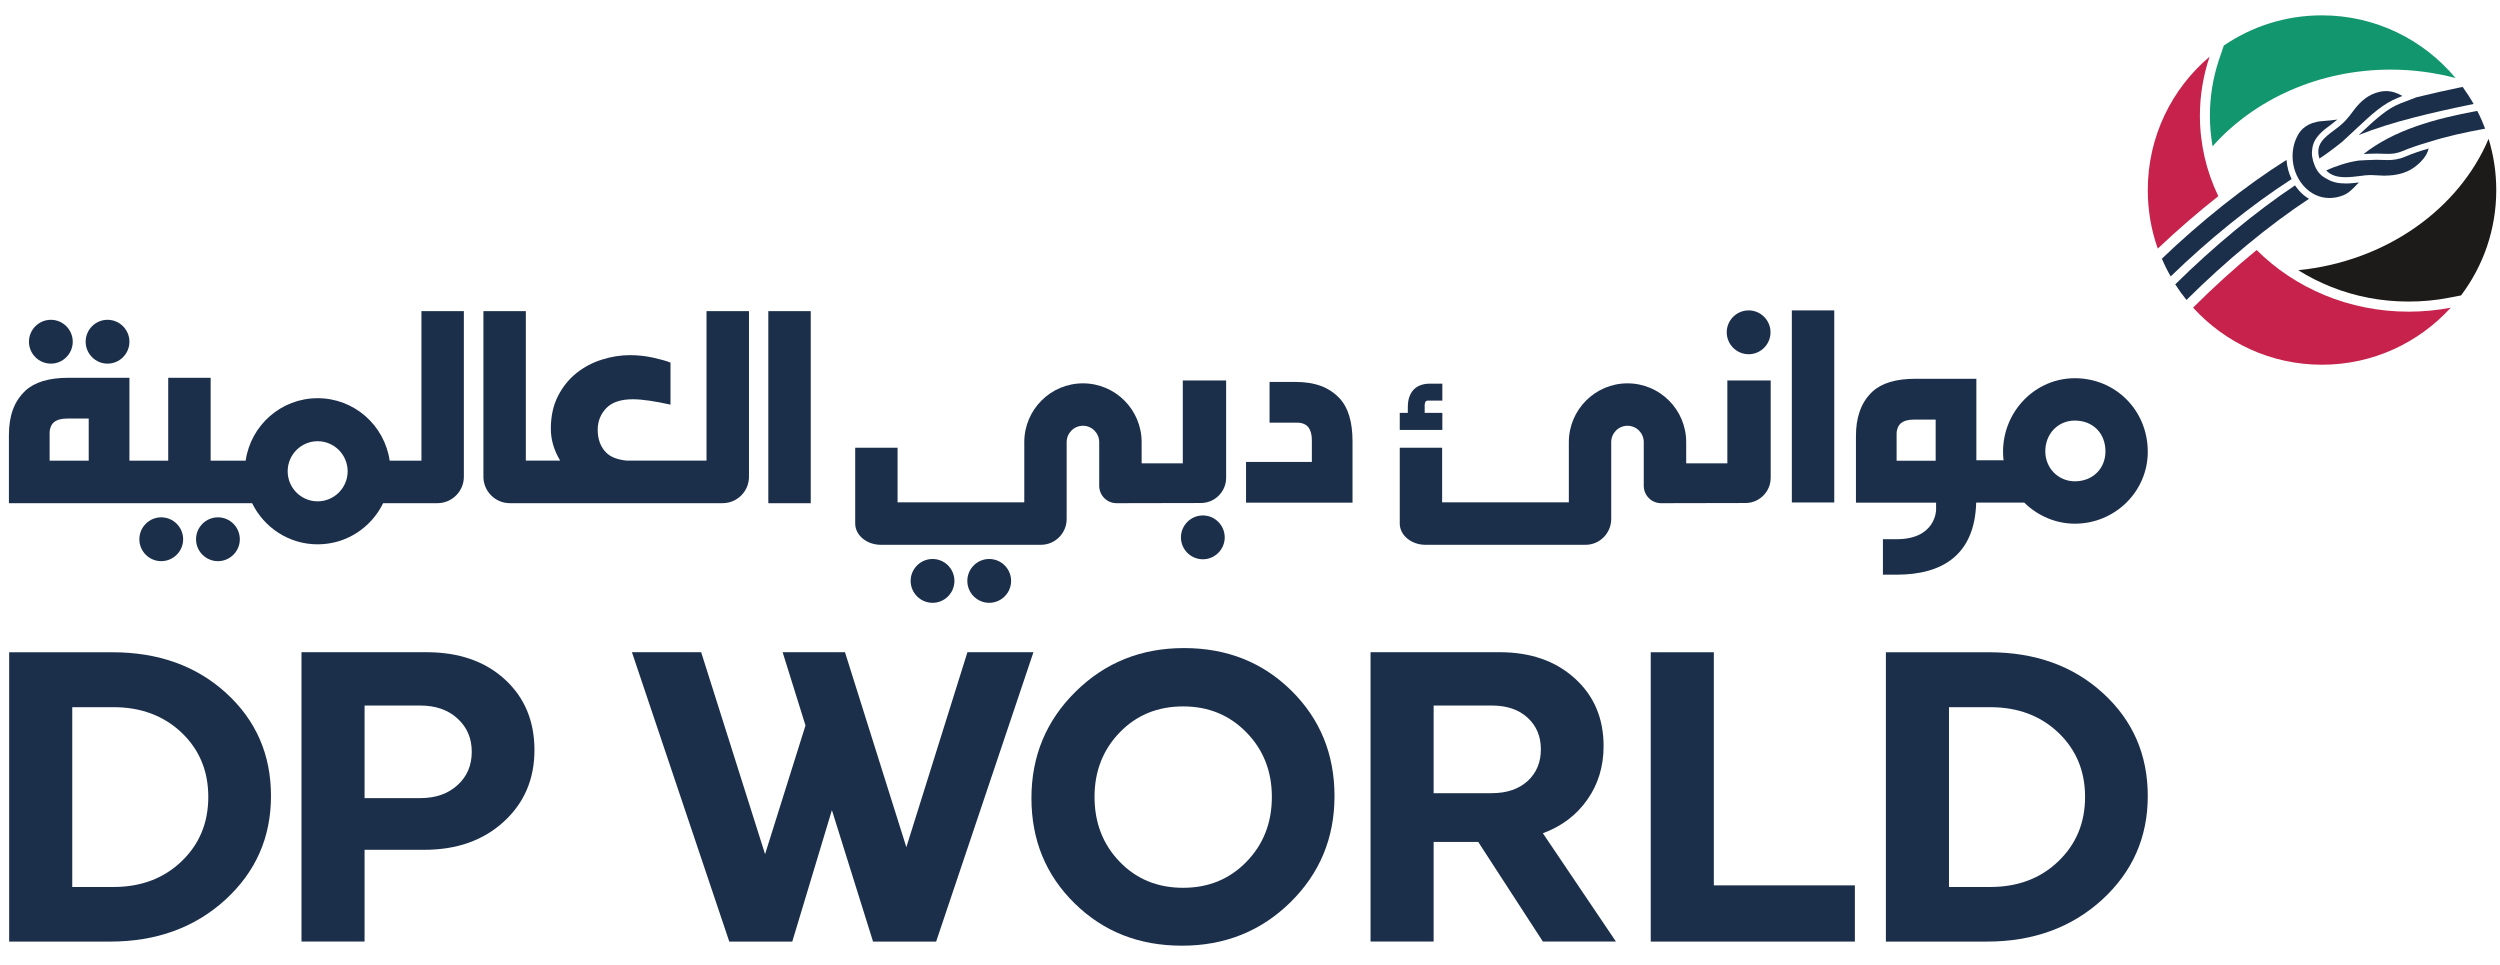
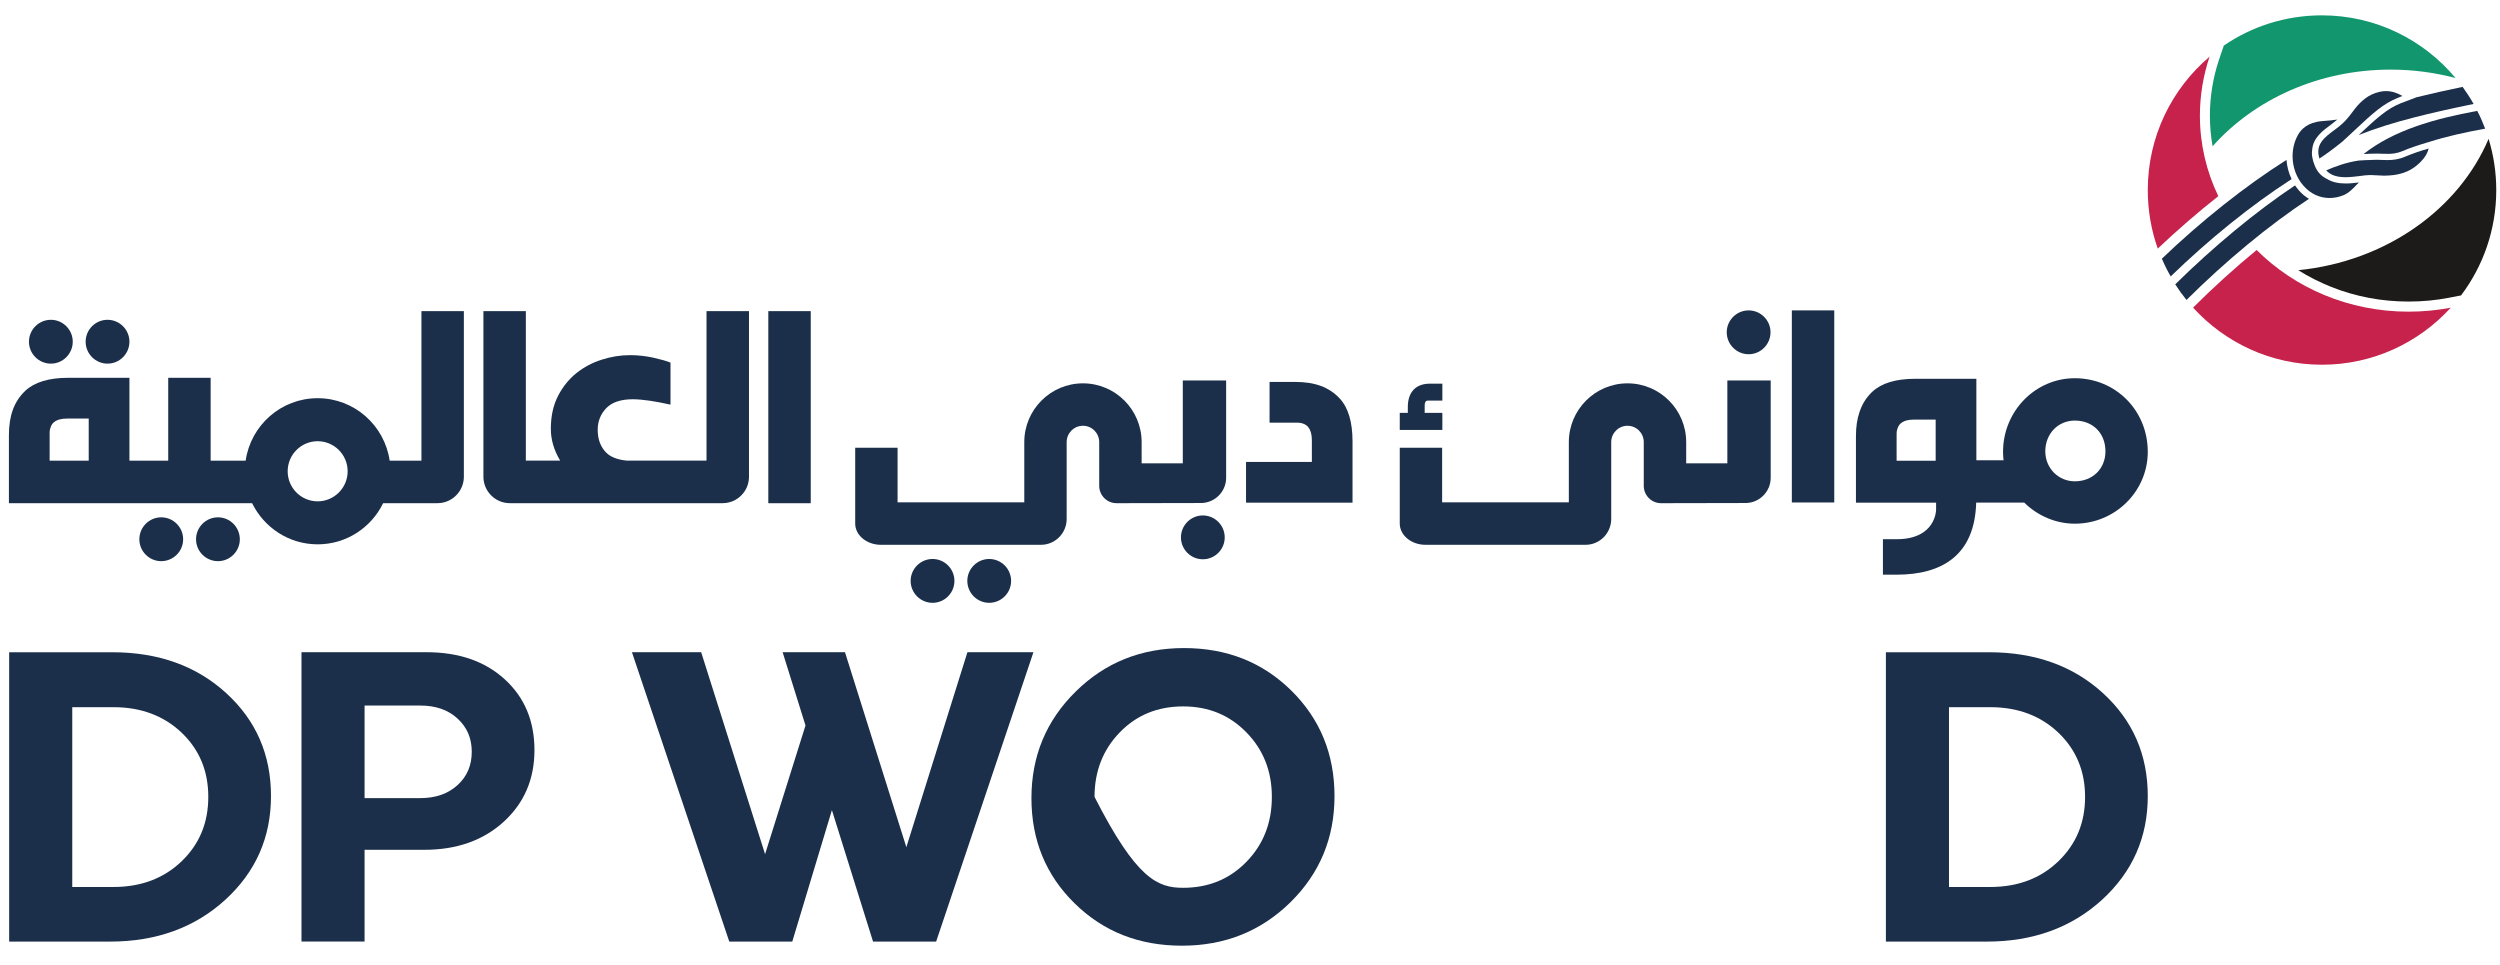
<svg xmlns="http://www.w3.org/2000/svg" xmlns:xlink="http://www.w3.org/1999/xlink" width="101" height="39" viewBox="0 0 101 39" version="1.1">
  <title>DP world</title>
  <desc>Created using Figma</desc>
  <g id="Canvas" transform="translate(-2960 1020)">
    <g id="DP world">
      <g id="Fill 187">
        <use xlink:href="#path0_fill" transform="translate(2960.37 -993.649)" fill="#1B2F4B" />
      </g>
      <g id="Fill 189">
        <use xlink:href="#path1_fill" transform="translate(2972.18 -993.651)" fill="#1B2F4B" />
      </g>
      <g id="Fill 191">
        <use xlink:href="#path2_fill" transform="translate(3001.67 -993.818)" fill="#1B2F4B" />
      </g>
      <g id="Fill 193">
        <use xlink:href="#path3_fill" transform="translate(3015.37 -993.651)" fill="#1B2F4B" />
      </g>
      <g id="Fill 195">
        <use xlink:href="#path4_fill" transform="translate(3026.69 -993.649)" fill="#1B2F4B" />
      </g>
      <g id="Fill 197">
        <use xlink:href="#path5_fill" transform="translate(3036.19 -993.649)" fill="#1B2F4B" />
      </g>
      <g id="Fill 199">
        <use xlink:href="#path6_fill" transform="translate(2985.53 -993.651)" fill="#1B2F4B" />
      </g>
      <g id="Fill 201">
        <use xlink:href="#path7_fill" transform="translate(3049.28 -1019.38)" fill="#11966D" />
      </g>
      <g id="Fill 203">
        <use xlink:href="#path8_fill" transform="translate(3052.85 -1014.39)" fill="#1C1B19" />
      </g>
      <g id="Fill 205">
        <use xlink:href="#path9_fill" transform="translate(3048.6 -1009.9)" fill="#C7224C" />
      </g>
      <g id="Fill 207">
        <use xlink:href="#path10_fill" transform="translate(3046.77 -1017.71)" fill="#C7224C" />
      </g>
      <g id="Fill 209">
        <use xlink:href="#path11_fill" transform="translate(3053.66 -1016.32)" fill="#1B2F4B" />
      </g>
      <g id="Fill 211">
        <use xlink:href="#path12_fill" transform="translate(3053.98 -1014)" fill="#1B2F4B" />
      </g>
      <g id="Fill 213">
        <use xlink:href="#path13_fill" transform="translate(3052.62 -1015.17)" fill="#1B2F4B" />
      </g>
      <g id="Fill 215">
        <use xlink:href="#path14_fill" transform="translate(3047.34 -1013.54)" fill="#1B2F4B" />
      </g>
      <g id="Fill 217">
        <use xlink:href="#path15_fill" transform="translate(3047.88 -1012.51)" fill="#1B2F4B" />
      </g>
      <g id="Fill 219">
        <use xlink:href="#path16_fill" transform="translate(3055.29 -1016.49)" fill="#1B2F4B" />
      </g>
      <g id="Fill 221">
        <use xlink:href="#path17_fill" transform="translate(3055.49 -1015.52)" fill="#1B2F4B" />
      </g>
      <g id="Fill 223">
        <use xlink:href="#path18_fill" transform="translate(2999.08 -997.417)" fill="#1B2F4B" />
      </g>
      <g id="Fill 225">
        <use xlink:href="#path19_fill" transform="translate(2996.79 -997.417)" fill="#1B2F4B" />
      </g>
      <g id="Fill 227">
        <use xlink:href="#path20_fill" transform="translate(3032.39 -1007.46)" fill="#1B2F4B" />
      </g>
      <g id="Fill 229">
        <use xlink:href="#path20_fill" transform="translate(2991.04 -1007.43)" fill="#1B2F4B" />
      </g>
      <g id="Fill 230">
        <use xlink:href="#path21_fill" transform="translate(3010.34 -1004.57)" fill="#1B2F4B" />
      </g>
      <g id="Fill 231">
        <use xlink:href="#path22_fill" transform="translate(3016.55 -1004.5)" fill="#1B2F4B" />
      </g>
      <g id="Fill 232">
        <use xlink:href="#path23_fill" transform="translate(2960.36 -1007.43)" fill="#1B2F4B" />
      </g>
      <g id="Fill 233">
        <use xlink:href="#path24_fill" transform="translate(3034.98 -1004.72)" fill="#1B2F4B" />
      </g>
      <g id="Fill 234">
        <use xlink:href="#path25_fill" transform="translate(3016.55 -1004.63)" fill="#1B2F4B" />
      </g>
      <g id="Fill 235">
        <use xlink:href="#path26_fill" transform="translate(2994.55 -1004.63)" fill="#1B2F4B" />
      </g>
      <g id="Fill 236">
        <use xlink:href="#path27_fill" transform="translate(2979.53 -1007.43)" fill="#1B2F4B" />
      </g>
      <g id="Fill 237">
        <use xlink:href="#path28_fill" transform="translate(3007.71 -999.176)" fill="#1B2F4B" />
      </g>
      <g id="Fill 238">
        <use xlink:href="#path28_fill" transform="translate(2967.92 -999.1)" fill="#1B2F4B" />
      </g>
      <g id="Fill 239">
        <use xlink:href="#path29_fill" transform="translate(2965.63 -999.1)" fill="#1B2F4B" />
      </g>
      <g id="Fill 240">
        <use xlink:href="#path30_fill" transform="translate(2961.17 -1007.08)" fill="#1B2F4B" />
      </g>
      <g id="Fill 241">
        <use xlink:href="#path31_fill" transform="translate(2963.46 -1007.08)" fill="#1B2F4B" />
      </g>
      <g id="Fill 242">
        <use xlink:href="#path32_fill" transform="translate(3029.76 -1007.46)" fill="#1B2F4B" />
      </g>
    </g>
  </g>
  <defs>
    <path id="path0_fill" fill-rule="evenodd" d="M 2.549 9.483L 4.215 9.483C 5.323 9.483 6.241 9.14 6.964 8.448C 7.685 7.758 8.045 6.891 8.045 5.844C 8.045 4.795 7.685 3.933 6.964 3.245C 6.241 2.562 5.323 2.219 4.215 2.219L 2.549 2.219L 2.549 9.483ZM 4.165 0C 6.032 0 7.568 0.552 8.772 1.654C 9.977 2.755 10.578 4.14 10.578 5.81C 10.578 7.482 9.961 8.876 8.729 10.003C 7.496 11.125 5.945 11.689 4.082 11.689L 0 11.689L 0 0L 4.165 0Z" />
    <path id="path1_fill" fill-rule="evenodd" d="M 2.549 2.155L 2.549 5.895L 4.798 5.895C 5.42 5.895 5.922 5.72 6.306 5.368C 6.689 5.019 6.879 4.572 6.879 4.023C 6.879 3.478 6.689 3.034 6.306 2.682C 5.922 2.328 5.42 2.155 4.798 2.155L 2.549 2.155ZM 0 0L 5.048 0C 6.358 0 7.414 0.366 8.212 1.095C 9.011 1.824 9.412 2.778 9.412 3.956C 9.412 5.127 8.999 6.09 8.173 6.847C 7.343 7.604 6.276 7.983 4.963 7.983L 2.549 7.983L 2.549 11.689L 0 11.689L 0 0Z" />
-     <path id="path2_fill" fill-rule="evenodd" d="M 8.687 8.634C 9.371 7.933 9.713 7.059 9.713 6.012C 9.713 4.977 9.371 4.108 8.687 3.409C 8.004 2.707 7.152 2.357 6.129 2.357C 5.099 2.357 4.243 2.707 3.566 3.409C 2.889 4.108 2.549 4.977 2.549 6.012C 2.549 7.059 2.889 7.933 3.566 8.634C 4.243 9.336 5.099 9.685 6.129 9.685C 7.152 9.685 8.004 9.336 8.687 8.634ZM 10.505 1.723C 11.663 2.868 12.244 4.287 12.244 5.98C 12.244 7.67 11.652 9.101 10.461 10.272C 9.272 11.44 7.813 12.024 6.081 12.024C 4.346 12.024 2.903 11.454 1.742 10.311C 0.581 9.172 0 7.753 0 6.063C 0 4.37 0.594 2.935 1.783 1.762C 2.971 0.587 4.431 0 6.163 0C 7.896 0 9.344 0.575 10.505 1.723Z" />
-     <path id="path3_fill" fill-rule="evenodd" d="M 2.549 2.155L 2.549 5.695L 4.897 5.695C 5.509 5.695 5.991 5.529 6.349 5.203C 6.703 4.874 6.881 4.448 6.881 3.924C 6.881 3.402 6.703 2.976 6.349 2.65C 5.991 2.318 5.509 2.155 4.897 2.155L 2.549 2.155ZM 0 0L 5.213 0C 6.459 0 7.469 0.35 8.247 1.053C 9.025 1.753 9.415 2.668 9.415 3.793C 9.415 4.616 9.194 5.341 8.754 5.962C 8.316 6.587 7.717 7.036 6.962 7.314L 9.913 11.689L 6.962 11.689L 4.351 7.666L 2.549 7.666L 2.549 11.689L 0 11.689L 0 0Z" />
-     <path id="path4_fill" fill-rule="evenodd" d="M 0 11.689L 0 0L 2.549 0L 2.549 9.418L 8.247 9.418L 8.247 11.689L 0 11.689Z" />
+     <path id="path2_fill" fill-rule="evenodd" d="M 8.687 8.634C 9.371 7.933 9.713 7.059 9.713 6.012C 9.713 4.977 9.371 4.108 8.687 3.409C 8.004 2.707 7.152 2.357 6.129 2.357C 5.099 2.357 4.243 2.707 3.566 3.409C 2.889 4.108 2.549 4.977 2.549 6.012C 4.243 9.336 5.099 9.685 6.129 9.685C 7.152 9.685 8.004 9.336 8.687 8.634ZM 10.505 1.723C 11.663 2.868 12.244 4.287 12.244 5.98C 12.244 7.67 11.652 9.101 10.461 10.272C 9.272 11.44 7.813 12.024 6.081 12.024C 4.346 12.024 2.903 11.454 1.742 10.311C 0.581 9.172 0 7.753 0 6.063C 0 4.37 0.594 2.935 1.783 1.762C 2.971 0.587 4.431 0 6.163 0C 7.896 0 9.344 0.575 10.505 1.723Z" />
    <path id="path5_fill" fill-rule="evenodd" d="M 2.549 9.483L 4.215 9.483C 5.326 9.483 6.244 9.14 6.964 8.448C 7.685 7.758 8.047 6.891 8.047 5.844C 8.047 4.795 7.685 3.933 6.964 3.245C 6.244 2.562 5.326 2.219 4.215 2.219L 2.549 2.219L 2.549 9.483ZM 4.165 0C 6.032 0 7.568 0.552 8.772 1.654C 9.977 2.755 10.58 4.14 10.58 5.81C 10.58 7.482 9.961 8.876 8.729 10.003C 7.496 11.125 5.945 11.689 4.082 11.689L 0 11.689L 0 0L 4.165 0Z" />
    <path id="path6_fill" fill-rule="evenodd" d="M 13.554 0L 11.106 7.815L 11.088 7.882L 8.607 0L 6.088 0L 7.012 2.96L 5.379 8.16L 2.797 0L 0 0L 3.933 11.691L 3.935 11.691L 6.478 11.691L 8.079 6.38L 9.741 11.691L 10.071 11.691L 12.285 11.691L 12.29 11.691L 16.221 0L 13.554 0Z" />
    <path id="path7_fill" fill-rule="evenodd" d="M 0 4.048C 0 4.469 0.037 4.883 0.108 5.29C 1.783 3.406 4.383 2.192 7.304 2.192C 8.215 2.192 9.091 2.314 9.924 2.532C 8.632 0.984 6.693 0 4.523 0C 3.052 0 1.689 0.451 0.562 1.221L 0.367 1.796C 0.124 2.523 0 3.28 0 4.048Z" />
    <path id="path8_fill" fill-rule="evenodd" d="M 4.461 6.573C 5.009 6.573 5.555 6.523 6.088 6.419L 6.576 6.325C 7.469 5.141 7.999 3.668 7.999 2.07C 7.999 1.35 7.891 0.658 7.689 0C 6.48 2.85 3.538 4.952 0 5.306C 0.418 5.568 0.863 5.794 1.329 5.98C 2.32 6.376 3.373 6.573 4.461 6.573Z" />
    <path id="path9_fill" fill-rule="evenodd" d="M 8.706 2.491C 6.287 2.491 4.105 1.534 2.568 0C 1.691 0.72 0.819 1.511 0 2.328C 1.287 3.744 3.144 4.635 5.206 4.635C 7.267 4.635 9.123 3.744 10.411 2.33C 9.86 2.436 9.289 2.491 8.706 2.491Z" />
    <path id="path10_fill" fill-rule="evenodd" d="M 2.106 2.383C 2.106 1.552 2.244 0.754 2.497 0C 0.971 1.293 0 3.227 0 5.389C 0 6.217 0.142 7.015 0.404 7.753C 1.189 7.01 2.012 6.295 2.85 5.635C 2.373 4.644 2.106 3.542 2.106 2.383Z" />
    <path id="path11_fill" fill-rule="evenodd" d="M 2.733 0C 2.977 0 3.204 0.081 3.397 0.198C 3.341 0.218 3.286 0.241 3.231 0.265C 2.621 0.504 2.176 0.918 1.504 1.548L 0.976 2.038C 0.604 2.341 0.26 2.587 0.044 2.725C -0.128 2.151 0.228 1.884 0.68 1.55L 0.707 1.53C 1.065 1.265 1.201 1.083 1.403 0.814L 1.497 0.69C 1.717 0.421 2.015 0.129 2.483 0.028C 2.568 0.009 2.651 0 2.733 0Z" />
    <path id="path12_fill" fill-rule="evenodd" d="M 4.137 0C 4.098 0.17 4.004 0.35 3.807 0.547C 3.357 0.994 2.884 1.09 2.338 1.097L 1.81 1.072L 1.769 1.072C 1.659 1.072 1.526 1.088 1.374 1.109C 1.182 1.132 0.977 1.159 0.78 1.159C 0.48 1.159 0.193 1.099 0 0.883C 0.34 0.731 0.824 0.557 1.299 0.488L 1.395 0.481C 1.4 0.481 1.709 0.46 2.038 0.455L 2.267 0.462C 2.334 0.465 2.409 0.467 2.48 0.467C 2.687 0.467 2.914 0.444 3.178 0.334C 3.485 0.202 3.811 0.094 4.137 0Z" />
    <path id="path13_fill" fill-rule="evenodd" d="M 1.391 2.399C 1.189 2.305 1.012 2.146 0.899 1.87C 0.789 1.603 0.762 1.387 0.794 1.201C 0.838 0.729 1.223 0.444 1.574 0.189L 1.599 0.168C 1.68 0.108 1.748 0.051 1.81 0C 1.65 0.025 1.448 0.044 1.184 0.064C 0.615 0.11 0.344 0.393 0.218 0.621C 0.071 0.885 0 1.182 0 1.479C 0 1.914 0.151 2.346 0.445 2.679C 0.73 3.002 1.097 3.169 1.489 3.169C 1.675 3.169 1.861 3.135 2.051 3.059C 2.276 2.967 2.441 2.79 2.586 2.636C 2.62 2.601 2.653 2.571 2.682 2.542C 2.513 2.562 2.329 2.583 2.145 2.583C 1.836 2.583 1.586 2.523 1.391 2.399Z" />
    <path id="path14_fill" fill-rule="evenodd" d="M 5.034 0C 3.357 1.06 1.588 2.47 0 3.99C 0.103 4.237 0.223 4.478 0.356 4.708C 1.886 3.222 3.603 1.831 5.241 0.775C 5.124 0.536 5.055 0.271 5.034 0Z" />
    <path id="path15_fill" fill-rule="evenodd" d="M 4.991 0.198C 4.936 0.136 4.885 0.064 4.839 0C 3.249 1.06 1.54 2.479 0 3.997C 0.14 4.218 0.291 4.428 0.454 4.628C 2.026 3.066 3.781 1.608 5.401 0.543C 5.25 0.453 5.112 0.338 4.991 0.198Z" />
    <path id="path16_fill" fill-rule="evenodd" d="M 1.865 0.6C 1.81 0.621 1.755 0.644 1.7 0.662C 1.138 0.883 0.709 1.286 0.05 1.9L 0 1.946C 1.317 1.415 2.967 1.035 4.644 0.69C 4.509 0.451 4.36 0.221 4.199 0C 3.57 0.131 2.944 0.269 2.338 0.419L 1.865 0.6Z" />
    <path id="path17_fill" fill-rule="evenodd" d="M 0.542 1.725L 0.776 1.732C 0.84 1.734 0.909 1.736 0.98 1.736C 1.14 1.736 1.338 1.723 1.576 1.621C 1.879 1.495 2.212 1.382 2.563 1.279L 2.643 1.256C 3.352 1.028 4.123 0.86 4.91 0.718C 4.816 0.471 4.713 0.232 4.591 0C 2.861 0.317 1.214 0.78 0 1.743C 0.131 1.736 0.33 1.727 0.542 1.725Z" />
    <path id="path18_fill" fill-rule="evenodd" d="M 0.883 0C 0.397 0 0 0.398 0 0.885C 0 1.373 0.397 1.771 0.883 1.771C 1.372 1.771 1.769 1.373 1.769 0.885C 1.769 0.398 1.372 0 0.883 0Z" />
    <path id="path19_fill" fill-rule="evenodd" d="M 0.886 0C 0.397 0 0 0.398 0 0.885C 0 1.373 0.397 1.771 0.886 1.771C 1.372 1.771 1.769 1.373 1.769 0.885C 1.769 0.398 1.372 0 0.886 0Z" />
    <path id="path20_fill" fill-rule="evenodd" d="M 0 7.76L 1.714 7.76L 1.714 0L 0 0L 0 7.76Z" />
    <path id="path21_fill" fill-rule="evenodd" d="M 3.781 0.665C 3.357 0.212 2.786 0 1.987 0L 0.95 0L 0.95 1.647L 2.093 1.647C 2.262 1.647 2.432 1.718 2.515 1.829C 2.611 1.953 2.659 2.121 2.659 2.351L 2.659 3.232L 0 3.232L 0 4.878L 4.302 4.878L 4.302 2.397C 4.302 1.619 4.128 1.035 3.781 0.665Z" />
    <path id="path22_fill" fill-rule="evenodd" d="M 1.138 0.683L 1.721 0.683L 1.721 0L 1.214 0C 0.649 0 0.326 0.343 0.326 0.941L 0.326 1.18L 0 1.18L 0 1.868L 1.721 1.868L 1.721 1.18L 1.007 1.18L 1.007 0.874C 1.007 0.784 1.03 0.683 1.138 0.683Z" />
    <path id="path23_fill" fill-rule="evenodd" d="M 12.473 7.684C 11.803 7.684 11.262 7.139 11.262 6.47C 11.262 5.801 11.803 5.255 12.473 5.255C 13.141 5.255 13.685 5.801 13.685 6.47C 13.685 7.139 13.141 7.684 12.473 7.684ZM 3.224 6.042L 1.645 6.042L 1.645 5.511L 1.645 4.908C 1.645 4.738 1.716 4.57 1.822 4.485C 1.95 4.386 2.118 4.34 2.347 4.34L 3.224 4.34L 3.224 6.042ZM 16.666 0L 16.666 6.042L 15.383 6.042C 15.176 4.614 13.953 3.517 12.473 3.517C 10.993 3.517 9.77 4.614 9.564 6.042L 8.15 6.042L 8.15 2.693L 6.436 2.693L 6.436 6.042L 4.869 6.042L 4.869 2.693L 2.393 2.693C 1.615 2.693 1.035 2.87 0.665 3.215C 0.213 3.643 0 4.214 0 5.014L 0 7.758L 9.825 7.758C 10.305 8.74 11.308 9.421 12.473 9.421C 13.639 9.421 14.642 8.74 15.119 7.758L 17.317 7.758C 17.9 7.758 18.38 7.277 18.38 6.693L 18.38 0L 16.666 0Z" />
    <path id="path24_fill" fill-rule="evenodd" d="M 8.843 4.165C 8.176 4.165 7.65 3.632 7.65 2.953C 7.65 2.245 8.164 1.711 8.843 1.711C 9.573 1.711 10.08 2.222 10.08 2.953C 10.08 3.657 9.562 4.165 8.843 4.165ZM 3.221 2.818L 3.221 3.333L 1.643 3.333L 1.643 2.818L 1.643 2.804L 1.643 2.238C 1.643 2.068 1.714 1.9 1.82 1.817C 1.948 1.716 2.113 1.672 2.345 1.672L 3.221 1.672L 3.221 2.818ZM 8.843 0C 7.244 0 5.943 1.332 5.943 2.972C 5.943 3.091 5.95 3.206 5.964 3.314L 4.865 3.314L 4.865 0.023L 2.389 0.023C 1.613 0.023 1.033 0.2 0.663 0.545C 0.418 0.775 0.246 1.051 0.14 1.378C 0.046 1.658 0 1.976 0 2.344L 0 5.028L 3.238 5.028L 3.238 5.315C 3.238 5.315 3.238 6.504 1.643 6.504L 1.09 6.504L 1.09 7.937L 1.643 7.937C 3.465 7.937 4.8 7.162 4.858 5.026L 6.801 5.026C 7.35 5.568 8.088 5.877 8.843 5.877C 10.468 5.877 11.79 4.575 11.79 2.972C 11.79 1.304 10.495 0 8.843 0Z" />
    <path id="path25_fill" fill-rule="evenodd" d="M 13.235 0L 13.235 3.349L 11.572 3.349L 11.572 2.491C 11.572 1.182 10.509 0.117 9.201 0.117C 7.896 0.117 6.831 1.182 6.831 2.491L 6.831 4.924L 1.712 4.924L 1.712 2.719L 0 2.719L 0 5.782C 0 6.254 0.468 6.64 1.037 6.64L 7.508 6.64C 8.077 6.64 8.543 6.171 8.543 5.598L 8.543 2.491C 8.543 2.127 8.839 1.831 9.201 1.831C 9.564 1.831 9.858 2.127 9.858 2.491L 9.858 4.257C 9.858 4.644 10.172 4.959 10.557 4.959L 13.97 4.952C 14.527 4.952 14.986 4.494 14.986 3.933L 14.986 0L 13.235 0Z" />
    <path id="path26_fill" fill-rule="evenodd" d="M 13.235 0L 13.235 3.349L 11.572 3.349L 11.572 2.491C 11.572 1.182 10.509 0.117 9.201 0.117C 7.893 0.117 6.831 1.182 6.831 2.491L 6.831 4.924L 1.712 4.924L 1.712 2.719L 0 2.719L 0 5.782C 0 6.254 0.466 6.64 1.037 6.64L 7.506 6.64C 8.077 6.64 8.543 6.171 8.543 5.598L 8.543 2.491C 8.543 2.127 8.839 1.831 9.201 1.831C 9.564 1.831 9.858 2.127 9.858 2.491L 9.858 4.257C 9.858 4.644 10.172 4.959 10.557 4.959L 13.967 4.952C 14.527 4.952 14.986 4.494 14.986 3.933L 14.986 0L 13.235 0Z" />
    <path id="path27_fill" fill-rule="evenodd" d="M 9.871 0L 9.013 0L 9.013 6.037L 5.769 6.037C 5.401 5.996 5.135 5.89 4.963 5.718C 4.734 5.488 4.617 5.18 4.617 4.795C 4.617 4.45 4.734 4.161 4.963 3.919C 5.193 3.68 5.553 3.56 6.037 3.56C 6.23 3.56 6.455 3.581 6.714 3.618C 6.971 3.655 7.251 3.71 7.558 3.777L 7.558 2.079C 7.395 2.013 7.157 1.946 6.849 1.877C 6.54 1.812 6.23 1.778 5.925 1.778C 5.541 1.778 5.163 1.838 4.784 1.96C 4.408 2.077 4.064 2.259 3.759 2.502C 3.453 2.748 3.203 3.057 3.013 3.429C 2.82 3.804 2.724 4.246 2.724 4.754C 2.724 5.196 2.852 5.626 3.1 6.037L 1.714 6.037L 1.714 0L 0 0L 0 6.691C 0 7.279 0.48 7.758 1.065 7.758L 9.665 7.758C 10.252 7.758 10.729 7.279 10.729 6.691L 10.729 0L 9.871 0Z" />
    <path id="path28_fill" fill-rule="evenodd" d="M 0.886 0C 0.397 0 0 0.398 0 0.888C 0 1.373 0.397 1.771 0.886 1.771C 1.372 1.771 1.769 1.373 1.769 0.888C 1.769 0.398 1.372 0 0.886 0Z" />
    <path id="path29_fill" fill-rule="evenodd" d="M 0.883 0C 0.397 0 0 0.398 0 0.888C 0 1.373 0.397 1.771 0.883 1.771C 1.372 1.771 1.769 1.373 1.769 0.888C 1.769 0.398 1.372 0 0.883 0Z" />
    <path id="path30_fill" fill-rule="evenodd" d="M 0.886 1.771C 1.372 1.771 1.769 1.373 1.769 0.885C 1.769 0.398 1.372 0 0.886 0C 0.397 0 0 0.398 0 0.885C 0 1.373 0.397 1.771 0.886 1.771Z" />
    <path id="path31_fill" fill-rule="evenodd" d="M 0.883 1.771C 1.372 1.771 1.769 1.373 1.769 0.885C 1.769 0.398 1.372 0 0.883 0C 0.397 0 0 0.398 0 0.885C 0 1.373 0.397 1.771 0.883 1.771Z" />
    <path id="path32_fill" fill-rule="evenodd" d="M 0.886 1.771C 1.372 1.771 1.769 1.373 1.769 0.883C 1.769 0.398 1.372 0 0.886 0C 0.397 0 0 0.398 0 0.883C 0 1.373 0.397 1.771 0.886 1.771Z" />
  </defs>
</svg>